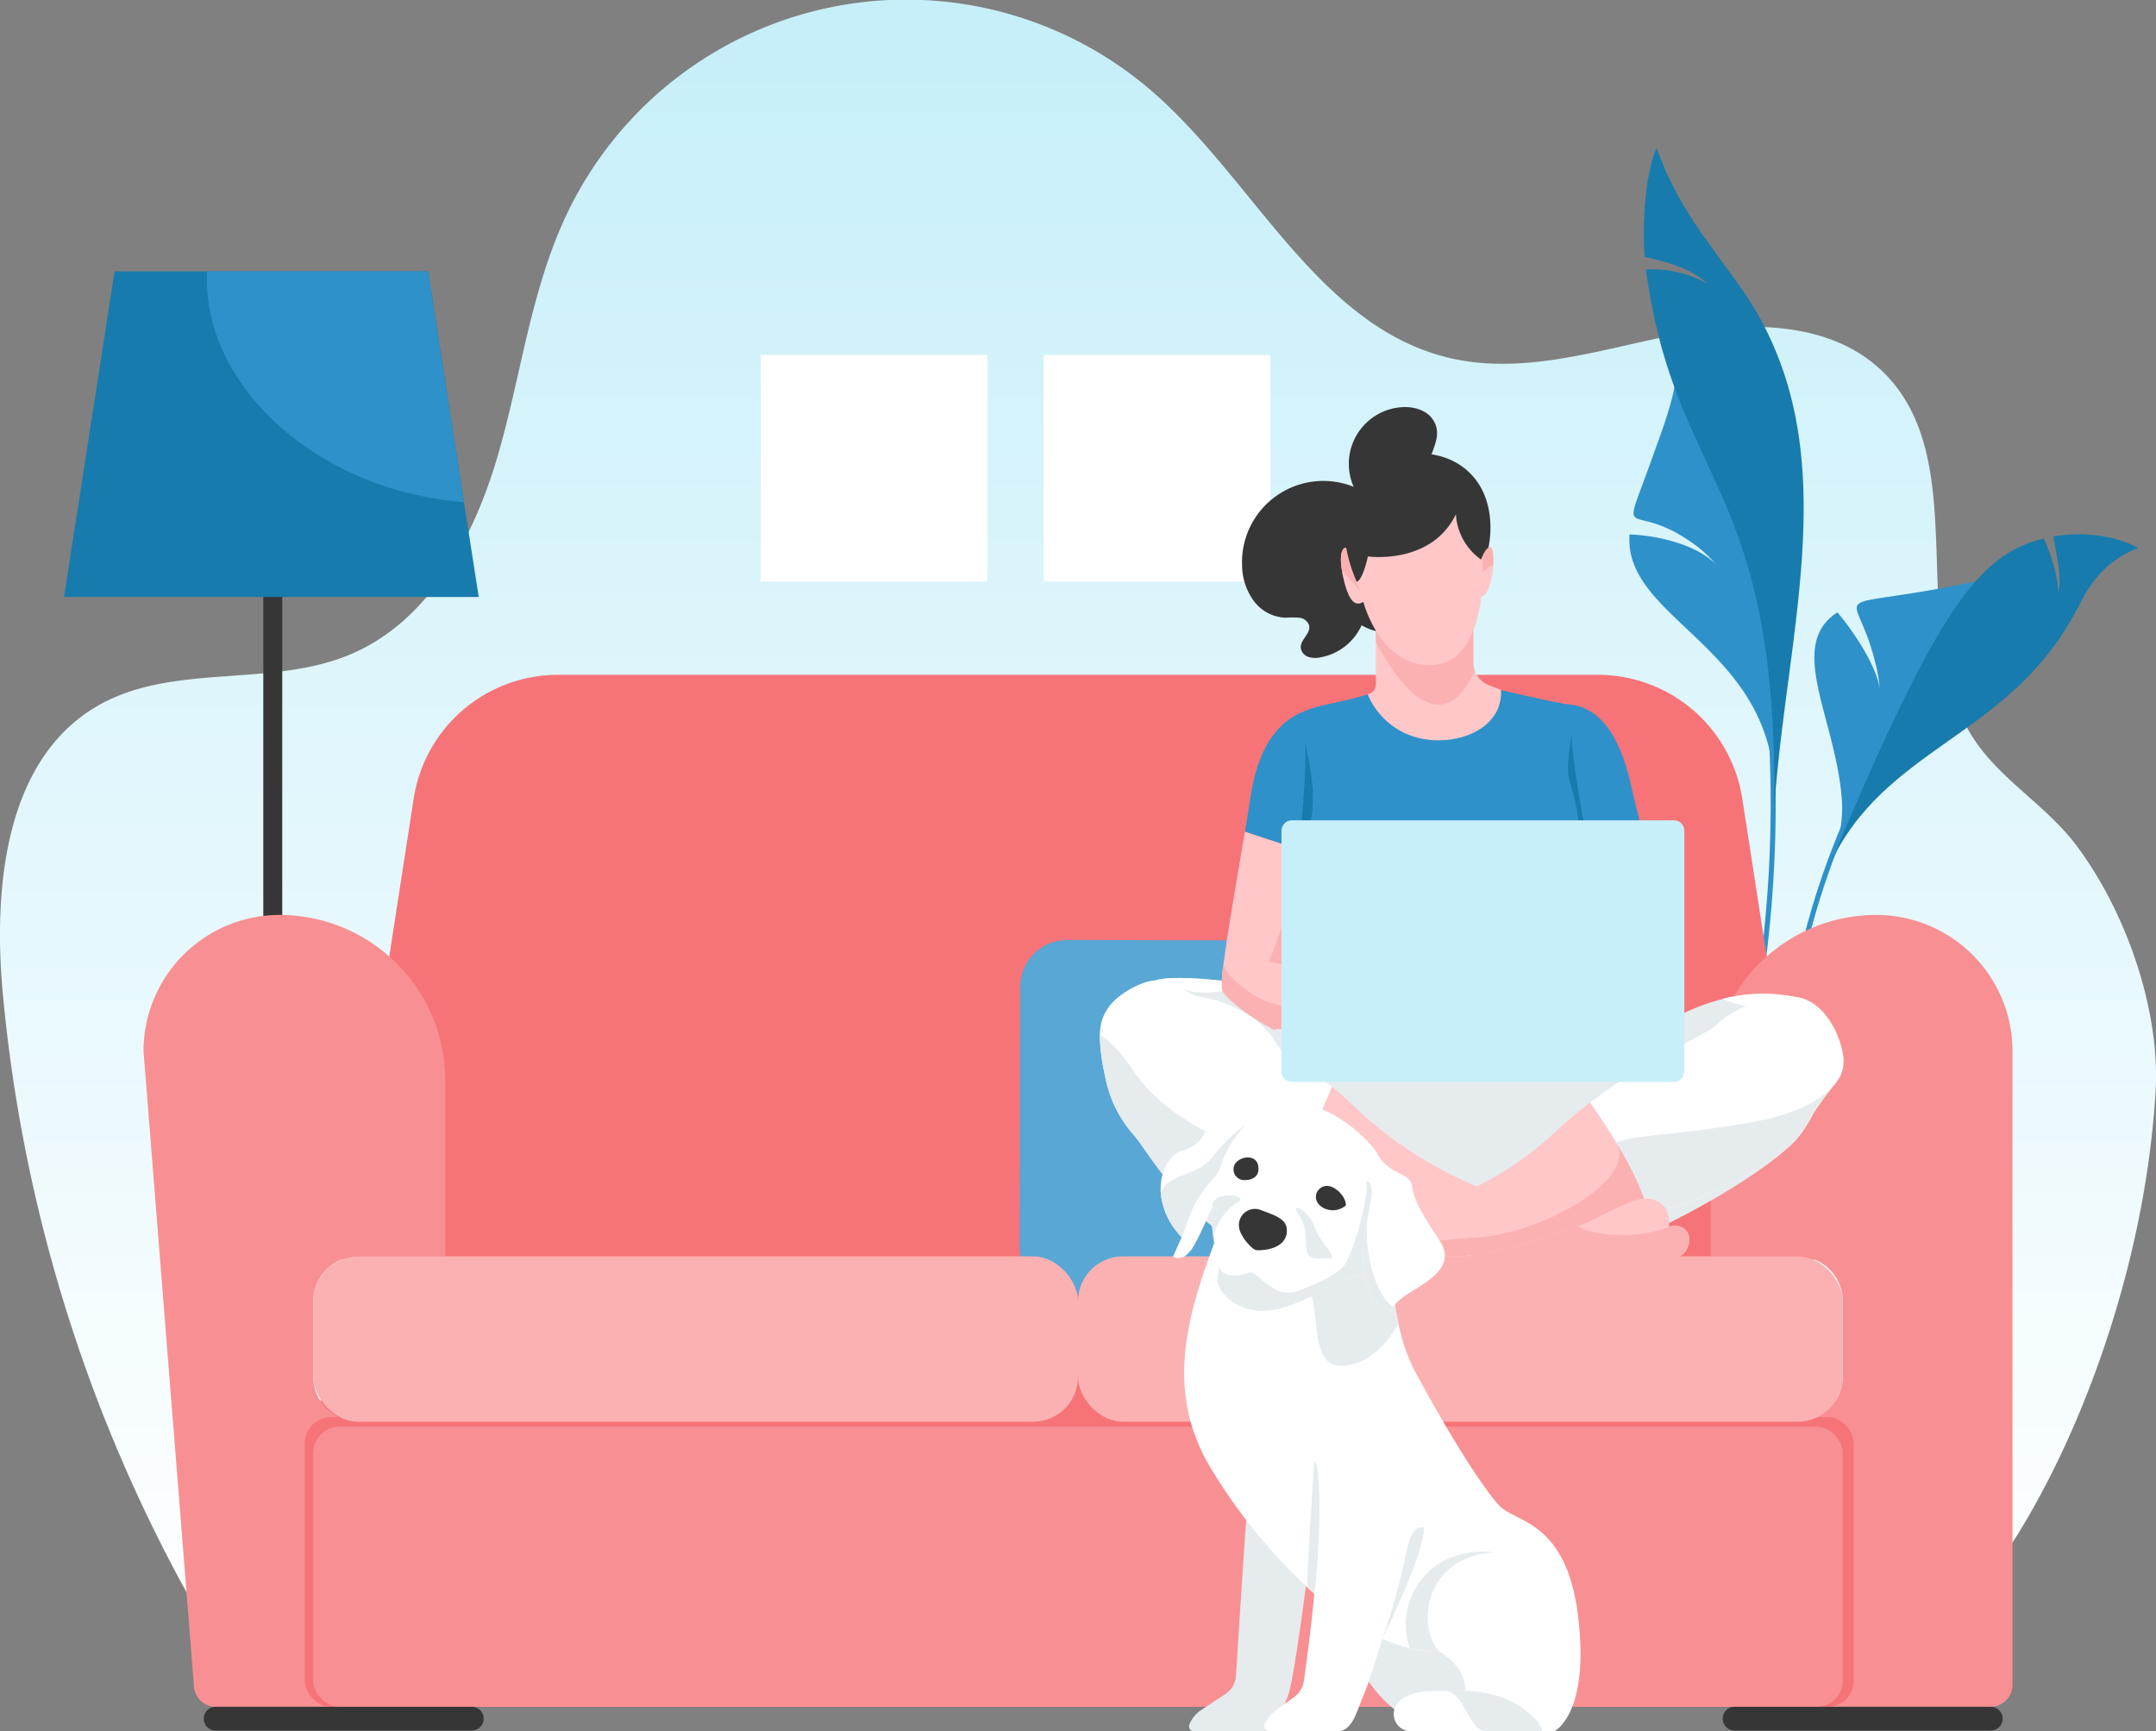
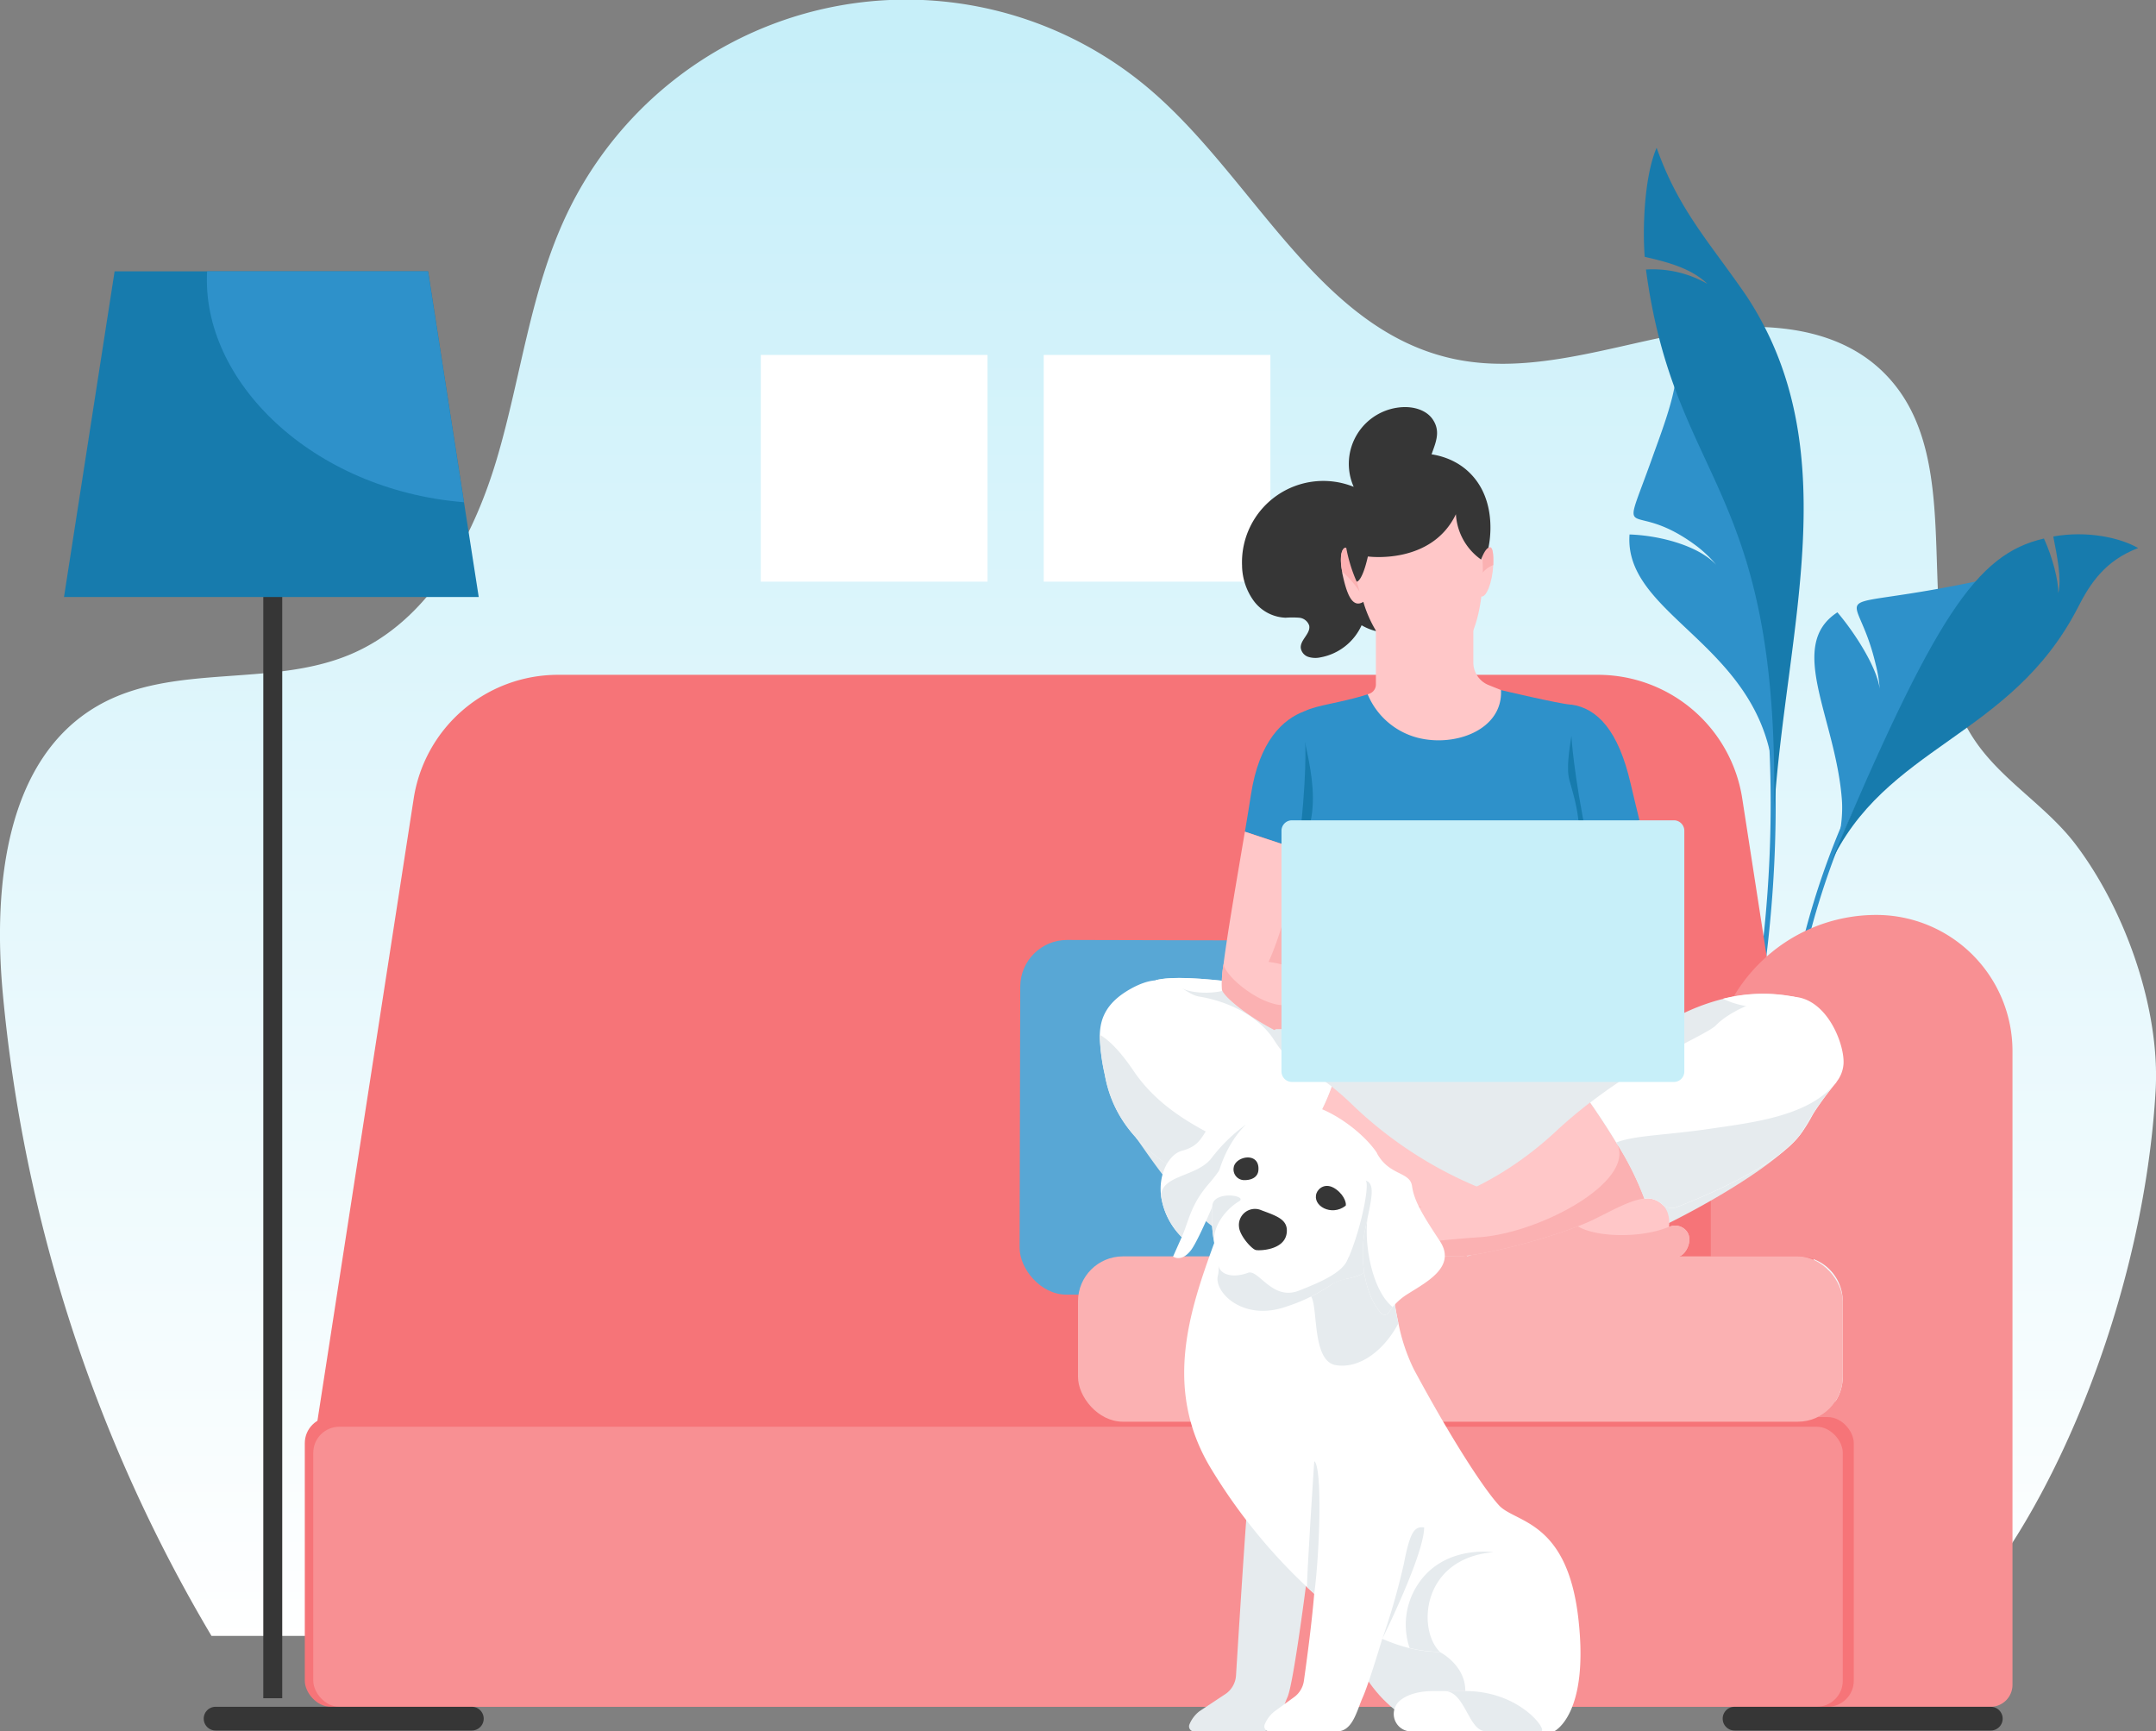
<svg xmlns="http://www.w3.org/2000/svg" viewBox="0 0 428.16 343.81">
  <rect x="0" y="0" width="428.16" height="343.81" fill="#808080" stroke="none" />
  <defs>
    <style>.cls-1{fill:url(#Gradiente_sem_nome_6);}.cls-2{fill:none;stroke:#2e91ca;stroke-miterlimit:10;}.cls-3{fill:#2e91ca;}.cls-4{fill:#177bad;}.cls-5{fill:#fff;}.cls-6{fill:#363636;}.cls-7{fill:#f67478;}.cls-8{fill:#58a7d5;}.cls-9{fill:#f89093;}.cls-10{fill:#fbb1b2;}.cls-11{fill:#e6ebee;}.cls-12{fill:#ffc7c8;}.cls-13{fill:#c7eff9;}</style>
    <linearGradient id="Gradiente_sem_nome_6" x1="214.08" y1="326.04" x2="214.08" y2="7.84" gradientUnits="userSpaceOnUse">
      <stop offset="0" stop-color="#fff" />
      <stop offset="1" stop-color="#c7eff9" />
    </linearGradient>
  </defs>
  <g id="Layer_2" data-name="Layer 2">
    <g id="OBJECTS">
      <path class="cls-1" d="M42,324.84A304.75,304.75,0,0,1,.53,197c-1.9-21.06.58-46.33,18.91-56.87,14.91-8.57,34.34-3.5,50.17-10.2,15.45-6.53,24.36-22.9,29.11-39s6.61-33.14,13.79-48.3A74.61,74.61,0,0,1,228.39,17.79C249,35.4,261.65,65.05,288.08,71.13c14.45,3.32,29.32-1.61,43.86-4.51S363.43,63.51,374,73.9c18.34,18,3.77,52,18.25,73.23,5.37,7.89,14.12,12.9,19.9,20.49,9.88,13,16.88,32.71,15.93,49-2.67,45.88-24.69,92.4-43.91,108.2Z" />
      <path class="cls-2" d="M355.5,202.36a155.28,155.28,0,0,1,40.28-83.83" />
      <path class="cls-3" d="M373.29,136.77a27.58,27.58,0,0,0-.8-4.85c-4-17.06-11.86-9.64,21.62-16.82-5,5-8,7.23-20.83,34.53-14,29.13-6.75,19.44-7.5,9.18-1.22-16.26-11.09-30.6-.89-37.22C368.45,125.78,372.73,132.53,373.29,136.77Z" />
      <path class="cls-4" d="M408.76,117.77c.7-2.75-.25-7.44-1-11.24,6.75-1.2,13.31.24,16.85,2.3-6.55,2.49-9.53,7-12,11.88-13.35,25.87-38.4,27.28-49.33,51.23,21-49.64,29.2-61.94,42.63-65C407.62,110.67,408.79,115.25,408.76,117.77Z" />
      <path class="cls-2" d="M347.87,205.37A247.72,247.72,0,0,0,336.51,73" />
      <path class="cls-3" d="M340.82,112.15a24,24,0,0,0-4.18-3.94c-13.3-9.75-15.14,1.27-8.48-17.41,1.45-4.09,4.32-11.44,4.65-16,5.9,17.11,20.46,38.27,19.55,81.46-.92-28-30-33.4-28.75-50.13C329.46,106.32,337.21,108.28,340.82,112.15Z" />
      <path class="cls-4" d="M339.06,56.36C335.83,53.23,331,52,326.62,51c-.47-6.15,0-16.2,2.37-21.66,4.36,12.37,10.59,18.86,17.79,29.35,20.19,30.51,7.92,66.18,5.55,102.09.93-65.07-19.73-64.46-25.46-107.26A21.83,21.83,0,0,1,339.06,56.36Z" />
      <rect class="cls-5" x="151.09" y="70.48" width="45.02" height="45.02" />
      <rect class="cls-5" x="207.27" y="70.48" width="45.02" height="45.02" />
      <rect class="cls-6" x="52.29" y="106.46" width="3.76" height="230.76" />
      <polygon class="cls-4" points="85.02 53.88 95.07 118.55 12.71 118.55 22.76 53.88 85.02 53.88" />
      <path class="cls-3" d="M85,53.88l7.13,45.85c-30.16-2.45-52.22-24.1-51-45.85Z" />
      <path class="cls-7" d="M365.52,284.71H62.64L82.15,158.6A29,29,0,0,1,110.81,134H317.36A29,29,0,0,1,346,158.6Z" />
      <rect class="cls-8" x="202.56" y="186.69" width="70.43" height="70.43" rx="9.3" transform="translate(0.53 -0.56) rotate(0.14)" />
-       <path class="cls-9" d="M78.77,191.32a32.77,32.77,0,0,0-23.27-9.64,27.05,27.05,0,0,0-27,27.06l10,125.82a4.36,4.36,0,0,0,4.36,4.36H67.39a5.18,5.18,0,0,1-5.18-5.19V288.49a5.18,5.18,0,0,1,5.18-5.19v-1.82a8.92,8.92,0,0,1-5.18-8.09v-15a8.92,8.92,0,0,1,8.92-8.92H88.41V214.59A32.77,32.77,0,0,0,78.77,191.32Z" />
      <path class="cls-9" d="M349.39,191.32a32.77,32.77,0,0,1,23.27-9.64,27.05,27.05,0,0,1,27,27.06V334.56a4.36,4.36,0,0,1-4.36,4.36H360.77a5.18,5.18,0,0,0,5.18-5.19V288.49a5.18,5.18,0,0,0-5.18-5.19v-1.82a8.9,8.9,0,0,0,5.18-8.09v-15a8.92,8.92,0,0,0-8.92-8.92H339.75V214.59A32.77,32.77,0,0,1,349.39,191.32Z" />
      <rect class="cls-7" x="60.53" y="281.39" width="307.61" height="57.53" rx="5.18" />
      <rect class="cls-9" x="62.21" y="283.31" width="303.75" height="55.61" rx="5.18" />
-       <rect class="cls-10" x="62.21" y="249.48" width="151.87" height="32.83" rx="8.92" />
      <rect class="cls-10" x="214.08" y="249.48" width="151.87" height="32.83" rx="8.92" />
      <path class="cls-6" d="M93.7,343.63H42.81a2.35,2.35,0,0,1-2.35-2.35h0a2.35,2.35,0,0,1,2.35-2.36H93.7a2.36,2.36,0,0,1,2.36,2.36h0A2.36,2.36,0,0,1,93.7,343.63Z" />
      <path class="cls-6" d="M395.35,343.63H344.46a2.35,2.35,0,0,1-2.35-2.35h0a2.35,2.35,0,0,1,2.35-2.36h50.89a2.36,2.36,0,0,1,2.36,2.36h0A2.36,2.36,0,0,1,395.35,343.63Z" />
      <path class="cls-11" d="M357,225.88c-8.23,9.45-37.25,23.65-42.88,23.65H256.75c-16,0-26.39-17.05-31.18-23.65l3.21-25.39.74-5.85c3-.8,9-.45,16.66.51,27.13,3.39,74.93,14.45,82.73,9.2a41.15,41.15,0,0,1,13.27-6,32.32,32.32,0,0,1,14-.42,5.61,5.61,0,0,1,2.7,1.39C363.91,203.86,364.12,217.7,357,225.88Z" />
      <path class="cls-5" d="M246.18,195.15c-2.55,2.41-8.8,2.37-11.28,1.18l-6.12,4.16.74-5.85C232.52,193.84,238.53,194.19,246.18,195.15Z" />
      <path class="cls-5" d="M358.84,199.32c-4.93,1.27-12,1.36-16.66-1a32.32,32.32,0,0,1,14-.42A5.61,5.61,0,0,1,358.84,199.32Z" />
      <path class="cls-3" d="M261.57,169.9l-3.76-1.25-10.58-3.5c.47-2.81.89-5.36,1.2-7.38,1.65-10.71,6.41-15,10.63-16.54,1.05,2.16.94,5.2,1.48,7.75C262.22,156.73,261.9,165.42,261.57,169.9Z" />
      <path class="cls-12" d="M265.41,198V208.2c-8.9.17-22.08-9.23-22.74-11.7a21.91,21.91,0,0,1,.34-5.17s0-.08,0-.12c.84-6.5,2.77-17.53,4.21-26.06l10.58,3.5,3.76,1.25c-.14,1.89-.28,3-.28,3A69,69,0,0,1,256.21,192c3.08,1.23,4.13,3,5.36,4.32A4.7,4.7,0,0,0,265.41,198Z" />
      <path class="cls-10" d="M261.57,169.9c-.14,1.89-.28,3-.28,3A69,69,0,0,1,256.21,192a22.8,22.8,0,0,0-4.29-1s4.05-8.32,5.89-22.35Z" />
      <path class="cls-4" d="M261.57,169.9l-3.76-1.25c1.83-14,1.39-21.41,1.39-21.41l1.34,1.74C262.22,156.73,261.9,165.42,261.57,169.9Z" />
      <path class="cls-10" d="M265.41,198V208.2c-8.9.17-22.08-9.23-22.74-11.7a21.91,21.91,0,0,1,.34-5.17c0,2.16,6.16,7.52,11,8.21a8.07,8.07,0,0,0,7.56-3.19A4.7,4.7,0,0,0,265.41,198Z" />
      <path class="cls-3" d="M311.63,168.69l3.65-1.53,10.3-4.27c-.68-2.76-1.29-5.28-1.75-7.27-2.43-10.56-6.61-15-11.82-15.71-.89,2.23-.55,5.26-.9,7.84C310,155.6,311,164.25,311.63,168.69Z" />
      <path class="cls-12" d="M309.87,197l.75,10.18c8.89-.49,21.34-10.84,21.82-13.35a22.73,22.73,0,0,0-.72-5.13.5.5,0,0,1,0-.12c-1.32-6.42-4.06-17.28-6.12-25.68l-10.3,4.27-3.65,1.53c.28,1.87.5,3,.5,3a69.13,69.13,0,0,0,6.47,18.66c-3,1.46-3.89,3.32-5,4.71A4.74,4.74,0,0,1,309.87,197Z" />
      <path class="cls-10" d="M311.63,168.69c.28,1.87.5,3,.5,3a69.13,69.13,0,0,0,6.47,18.66,22.48,22.48,0,0,1,4.21-1.34s-4.66-8-7.53-21.86Z" />
      <path class="cls-4" d="M311.63,168.69l3.65-1.53c-2.86-13.84-3.21-21-3.21-21l-1,1.59C310,155.6,311,164.25,311.63,168.69Z" />
      <path class="cls-10" d="M309.87,197l.75,10.18c8.89-.49,21.34-10.84,21.82-13.35a22.73,22.73,0,0,0-.72-5.13c.16,2.15-5.59,7.95-10.37,9a8.07,8.07,0,0,1-7.77-2.62A4.74,4.74,0,0,1,309.87,197Z" />
      <path class="cls-3" d="M271.61,137.88c-5.57,1.75-10,2.09-12.55,3.35s3.64,13,1,22.76,4.88,21.38,1.69,40.15c0,0,44.11,1.69,44.11,0s.37-20.46,5.07-28.53,2.06-16,.75-20.65,2.44-14.9.19-15.05-13.8-2.88-13.8-2.88Z" />
      <path class="cls-6" d="M284.58,83.36c-1.21-1.87-3.65-2.6-5.88-2.52a11.27,11.27,0,0,0-9.87,15.83,16.15,16.15,0,0,0-22.17,15.63,12.21,12.21,0,0,0,2.31,7,8.24,8.24,0,0,0,6.34,3.36,18.46,18.46,0,0,1,2.68,0,2.31,2.31,0,0,1,2,1.55c.34,1.59-1.8,2.83-1.67,4.45a2.2,2.2,0,0,0,1.48,1.77,4.64,4.64,0,0,0,2.4.11,11.16,11.16,0,0,0,8.2-6.38,11.16,11.16,0,0,0,15.47-14.87c-1.39-2.6-3.87-4.91-3.74-7.86.08-1.81,1.1-3.44,1.4-5.22.19-1.17,0-2.33.17-3.5C284,89.43,286.7,86.61,284.58,83.36Z" />
      <path class="cls-12" d="M281.44,146.47a14.78,14.78,0,0,1-9.83-8.59l.41-.16a1.94,1.94,0,0,0,1.22-1.81V125.2l19.35-2.53v8.86a4.77,4.77,0,0,0,.3,1.69,4.83,4.83,0,0,0,2.7,2.8l2.49,1C298.5,144.92,288.93,148.44,281.44,146.47Z" />
-       <path class="cls-10" d="M292.89,133.22c-1.35,2.9-3.28,5.78-5.8,6.49-4.64,1.31-9.56-4.09-13.85-12.23V125.2l19.35-2.53v8.86A4.77,4.77,0,0,0,292.89,133.22Z" />
      <path class="cls-12" d="M296.54,112.2v0c-.11,3.13-1.41,7.1-2.69,6.1,0,0,.06-2.09.11-4,.05-1.65.1-3.19.13-3.19.06.17.36-1.65,1.45-2.33C296.23,108.35,296.65,109.1,296.54,112.2Z" />
      <path class="cls-10" d="M296.54,112.2a5.69,5.69,0,0,0-2.58,2.12c.05-1.65.1-3.19.13-3.19.06.17.36-1.65,1.45-2.33C296.23,108.35,296.65,109.1,296.54,112.2Z" />
      <path class="cls-12" d="M284,132.08c-10.06,0-13.25-12.57-13.25-12.57-2.19,1.34-3.3-1.46-4.2-5.76a1.18,1.18,0,0,1,0-.25c-.8-4.14.45-6,1.94-3.78l.05,0,20.86-8.81s4.59,4.58,5,10.06S294.07,132.08,284,132.08Z" />
      <path class="cls-10" d="M270,117.48a19.27,19.27,0,0,0-3.47-4c-.8-4.14.45-6,1.94-3.78l.05,0,.92,5.8Z" />
      <path class="cls-6" d="M269.43,115.5s1.05.11,2.22-5c0,0,12.59,1.75,17.48-8.39a11.82,11.82,0,0,0,5,9s.68-1.94,1.45-2.34c0,0,2.34-9.5-4.19-15.32s-18.63-4-22.73,3.73C264.42,105.12,269.43,115.5,269.43,115.5Z" />
      <path class="cls-11" d="M254.71,212.69l-1.7-6.14v-1.67a.52.52,0,0,1,.52-.53h22.93Z" />
      <path class="cls-12" d="M333.13,249.53H291.32s12.52-4.37,20.48-7.52a38.29,38.29,0,0,0,6.29-2.85c2.13-1.78,9.05-2.51,11.92-.07,1.91,1.62,1.43,4.51,1.43,4.51l.1,0a2.9,2.9,0,0,1,3.42.89C336.37,246.28,334.68,249.53,333.13,249.53Z" />
      <path class="cls-10" d="M333.13,249.53H291.32s12.52-4.37,20.48-7.52c1.95,3.75,13.64,4.21,19.64,1.59l.1,0a2.9,2.9,0,0,1,3.42.89C336.37,246.28,334.68,249.53,333.13,249.53Z" />
      <path class="cls-12" d="M298.3,237.53l-1.89,3.25-5.09,8.75c-7.34,0-30.32-6.27-45.59-11.85a33.17,33.17,0,0,0,8.71-6.29,41,41,0,0,0,10-15.64,51.61,51.61,0,0,1,4.32,3.81A80.74,80.74,0,0,0,298.3,237.53Z" />
      <path class="cls-5" d="M264.47,215.75a41,41,0,0,1-10,15.64,33.17,33.17,0,0,1-8.71,6.29,74.86,74.86,0,0,1-12.53-5.51c-8.84-5.67-12.58-11.89-13.82-18.8a39.74,39.74,0,0,1-1-7.91c.1-3.45,1.48-6.49,6.1-9.09,7.88-4.42,10.14,1,13.69,1.53,5.3.86,11.68,3.65,14.83,8.64C256.36,211.85,258.82,211.37,264.47,215.75Z" />
      <path class="cls-10" d="M296.41,240.78l-5.09,8.75c-7.34,0-30.32-6.27-45.59-11.85a33.17,33.17,0,0,0,8.71-6.29C268.23,238.21,279.16,239.83,296.41,240.78Z" />
      <path class="cls-11" d="M254.44,231.39a33.17,33.17,0,0,1-8.71,6.29,74.86,74.86,0,0,1-12.53-5.51c-8.84-5.67-12.58-11.89-13.82-18.8a39.74,39.74,0,0,1-1-7.91c1.6.91,3.86,2.92,6.76,7.22C231.62,222.26,242.89,226.57,254.44,231.39Z" />
      <path class="cls-12" d="M326.55,238c-2.78.29-6.32,2.33-10.08,4.17-6.29,3.07-21.67,7.32-27.52,7.32H246.46a2.11,2.11,0,0,1-2.12-2.23c.28-4.07,3.47-3.19,3.47-3.19s-1.28-2.34,1-5c2.07-2.38,8.78-2.34,13.32-.29a20.15,20.15,0,0,0,7.46,2c5.57-3.52,7.47-.59,9.23-.59S294.66,238,309,224.64c2.25-2.09,4.53-4,6.77-5.71,1.47,2.12,3.32,4.88,5.09,7.8l.09.15A59.62,59.62,0,0,1,326.55,238Z" />
      <path class="cls-5" d="M366.1,211.32a6.47,6.47,0,0,1-1.39,3.52l0,.06a63.8,63.8,0,0,0-6.48,9.3c-3.69,6.67-19.42,13.25-25.13,15.46a2.84,2.84,0,0,1-3.05-.57,4,4,0,0,0-3.46-1.05,59.62,59.62,0,0,0-5.6-11.16c-1.8-3-3.68-5.79-5.18-7.95,12.07-9.28,23.27-13.52,25-15.37,2.05-2.2,8.64-6,15.37-5.63S366.39,207.51,366.1,211.32Z" />
      <path class="cls-10" d="M278.85,240.3c-3.84.68-5.13,1-9.23.59C275.19,237.37,277.09,240.3,278.85,240.3Z" />
      <path class="cls-10" d="M326.55,238c-2.78.29-6.32,2.33-10.08,4.17-6.29,3.07-21.67,7.32-27.52,7.32h-37c8.29,0,29.55-3,41.79-3.81S325.22,234.4,321,226.88A59.62,59.62,0,0,1,326.55,238Z" />
      <path class="cls-11" d="M364.67,214.9a63.8,63.8,0,0,0-6.48,9.3c-3.69,6.67-19.42,13.25-25.13,15.46a2.84,2.84,0,0,1-3.05-.57,4,4,0,0,0-3.46-1.05,59.62,59.62,0,0,0-5.6-11.16c3.59-1.44,9.78-1.44,18.37-2.7S359.34,221.7,364.67,214.9Z" />
      <path class="cls-13" d="M332.49,214.84h-76a2.08,2.08,0,0,1-2-2.11V165a2.08,2.08,0,0,1,2-2.11h76a2.08,2.08,0,0,1,2,2.11v47.73A2.07,2.07,0,0,1,332.49,214.84Z" />
      <path class="cls-11" d="M267.26,323.8c3.38,13.21,13.3,20,20.58,20h16.24V322.59Z" />
      <path class="cls-11" d="M259.55,313.35s-2.65,20.92-3.87,23.66-2,6.8-5.17,6.8H237.14a1,1,0,0,1-.94-1.36,6.35,6.35,0,0,1,2-2.65l5.26-3.48a4.82,4.82,0,0,0,2-3.61c.42-6.77,1.68-26.83,2.24-33.61Z" />
      <path class="cls-5" d="M308.61,343.81H280.27a3.47,3.47,0,0,1-2.22-6.15c2-1.62,4.84-1.87,6.82-1.87H291c0-5.25-5.1-7.76-5.1-7.76a25.35,25.35,0,0,1-6-.76,32.28,32.28,0,0,1-5.4-1.86s-2.64,8.86-3.86,11.6-2,6.8-5.17,6.8H252.1a1,1,0,0,1-.95-1.36,6.33,6.33,0,0,1,2-2.65L257,337a4.84,4.84,0,0,0,1.94-3.23c.51-3.58,1.55-11.23,2.05-17.3a111.17,111.17,0,0,1-20.3-24.53c-9.74-15.78-4.64-31.24.46-45.17l34.61,1.5s.06,1.13.23,2.93a98.06,98.06,0,0,0,1.73,11.59,36.69,36.69,0,0,0,3.06,9.12c7.21,13.41,13.7,23.49,16.9,27s13.46,2.86,15.74,22.27S308.61,343.81,308.61,343.81Z" />
      <path class="cls-11" d="M277.7,262.78c-2.78,5.3-7.66,9.08-12.41,8.3-5.46-.89-3-14.62-5.74-14.11l13.88-7.77a15.39,15.39,0,0,1,2.54,2A98.06,98.06,0,0,0,277.7,262.78Z" />
      <path class="cls-5" d="M252.08,220.08l-8.49,12.69s-5.16,13-7.08,15.49-3.55,1.25-3.55,1.25l1.72-3.86h0a14.4,14.4,0,0,1-4.12-8.29c-.51-4.53,1.75-8.2,4.13-8.84,3.75-1,3.86-2.84,6-5.68S246.45,222.22,252.08,220.08Z" />
      <path class="cls-11" d="M247.45,223.29c-.08.17-3.48,7.3-7.29,11.66s-4.06,7.56-5.48,10.7h0a14.4,14.4,0,0,1-4.12-8.29h0c.33-4.15,7.28-3.66,10.12-7.5A32.22,32.22,0,0,1,247.45,223.29Z" />
      <path class="cls-5" d="M273.43,249.2c-1.31,3.15-2.43,4-6.15,4.77L267,254a8.19,8.19,0,0,0-2.71,1.16h0a34.5,34.5,0,0,1-8.74,4.26c-8.74,3.14-14.59-2.94-13.68-6.19a4.9,4.9,0,0,0,.1-1.86c0-.19,0-.39-.08-.6h0c-.17-1.12-.5-2.44-.77-4v0a28,28,0,0,1-.35-7.53,32.26,32.26,0,0,1,1.1-5.95C245,222,253.35,218,259.13,219.17s11.87,6.09,14.3,9.74c0,0,.23,3,.4,6.69C274.08,240.78,274.2,247.37,273.43,249.2Z" />
      <path class="cls-6" d="M245,231.83c.32-2.27,5.18-3.2,4.91.51-.1,1.46-1.41,2-2.77,2A2.13,2.13,0,0,1,245,231.83Z" />
      <path class="cls-6" d="M267.21,239.44c-2.77,2.16-6.67,0-5.76-2.51.33-.92,1.79-2.27,3.87-.78C267.17,237.49,267.44,239.26,267.21,239.44Z" />
      <path class="cls-6" d="M246.06,243.66a3.19,3.19,0,0,1,4.46-3.33c3.11,1.16,5.36,1.87,5,4.55-.44,3.36-5.34,3.5-6.12,3.34S246.22,245.44,246.06,243.66Z" />
      <path class="cls-5" d="M271.1,234.31a.22.22,0,0,1,.11.05Z" />
      <path class="cls-11" d="M273.43,249.2c-1.31,3.15-2.43,4-6.15,4.77a8.08,8.08,0,0,0-3,1.22c4.34-3.16,8.12-19.79,6.91-20.83l2.62,1.24C274.08,240.78,274.2,247.37,273.43,249.2Z" />
      <path class="cls-11" d="M246.05,238.55c-2.84,1.72-5.29,5.17-4.92,8.21a28,28,0,0,1-.35-7.53C241.28,236.38,247.9,237.42,246.05,238.55Z" />
-       <path class="cls-11" d="M257.81,241c2.23,3.17,1.12,6.79,2,8.11s3,.51,4.46.81c.55.12.1-1.06-.56-2a14.35,14.35,0,0,1-2.43-3.75C260,240.15,256.1,238.55,257.81,241Z" />
      <path class="cls-5" d="M279.62,256.91a12.24,12.24,0,0,0-3.05,2.63,6.58,6.58,0,0,0-.74,1.09,1,1,0,0,1-1.53.16c-3.48-3.86-4.31-11.19-3.2-16.64.17-.84.34-1.62.49-2.35v0c.11-.51.21-1,.3-1.45.72-3.53.89-5.5-.8-6l2.33-5.4c2.44,4.57,6.6,3.65,7,6.58s2.14,5.8,5.5,10.87S283.48,254.48,279.62,256.91Z" />
      <path class="cls-11" d="M276.57,259.54a6.58,6.58,0,0,0-.74,1.09,1,1,0,0,1-1.53.16c-3.48-3.86-4.31-11.19-3.2-16.64.17-.84.34-1.62.49-2.35C270.85,247,272.47,256.25,276.57,259.54Z" />
      <path class="cls-11" d="M267,254a8.19,8.19,0,0,0-2.71,1.16h0a34.5,34.5,0,0,1-8.74,4.26c-8.74,3.14-14.59-2.94-13.68-6.19a4.9,4.9,0,0,0,.1-1.86c.54,2,3.27,2.35,5.87,1.37,2.09-.78,4.81,5.61,10.07,3.56s8.81-3.8,9.83-6.41C268.22,248.72,267.7,251.1,267,254Z" />
      <path class="cls-11" d="M286.81,335.79c4.23,0,4.71,8,8.32,8H306c1.55,0-4.06-8-15-8Z" />
      <path class="cls-11" d="M285.93,328a25.35,25.35,0,0,1-6-.76,14.51,14.51,0,0,1,1.55-12.48c5.17-8.07,15.09-6.54,15.09-6.54C282.26,309.46,281.45,323.61,285.93,328Z" />
-       <path class="cls-11" d="M261,290.14c1.61,1.06,1.12,17.95,0,26.32l-1.4-1.25C259.34,315,261,290.14,261,290.14Z" />
+       <path class="cls-11" d="M261,290.14c1.61,1.06,1.12,17.95,0,26.32l-1.4-1.25C259.34,315,261,290.14,261,290.14" />
      <path class="cls-11" d="M282.82,303.3c-1.81-.19-2.73.53-4,7.08a134.37,134.37,0,0,1-4.29,15S282.82,308.7,282.82,303.3Z" />
    </g>
  </g>
</svg>